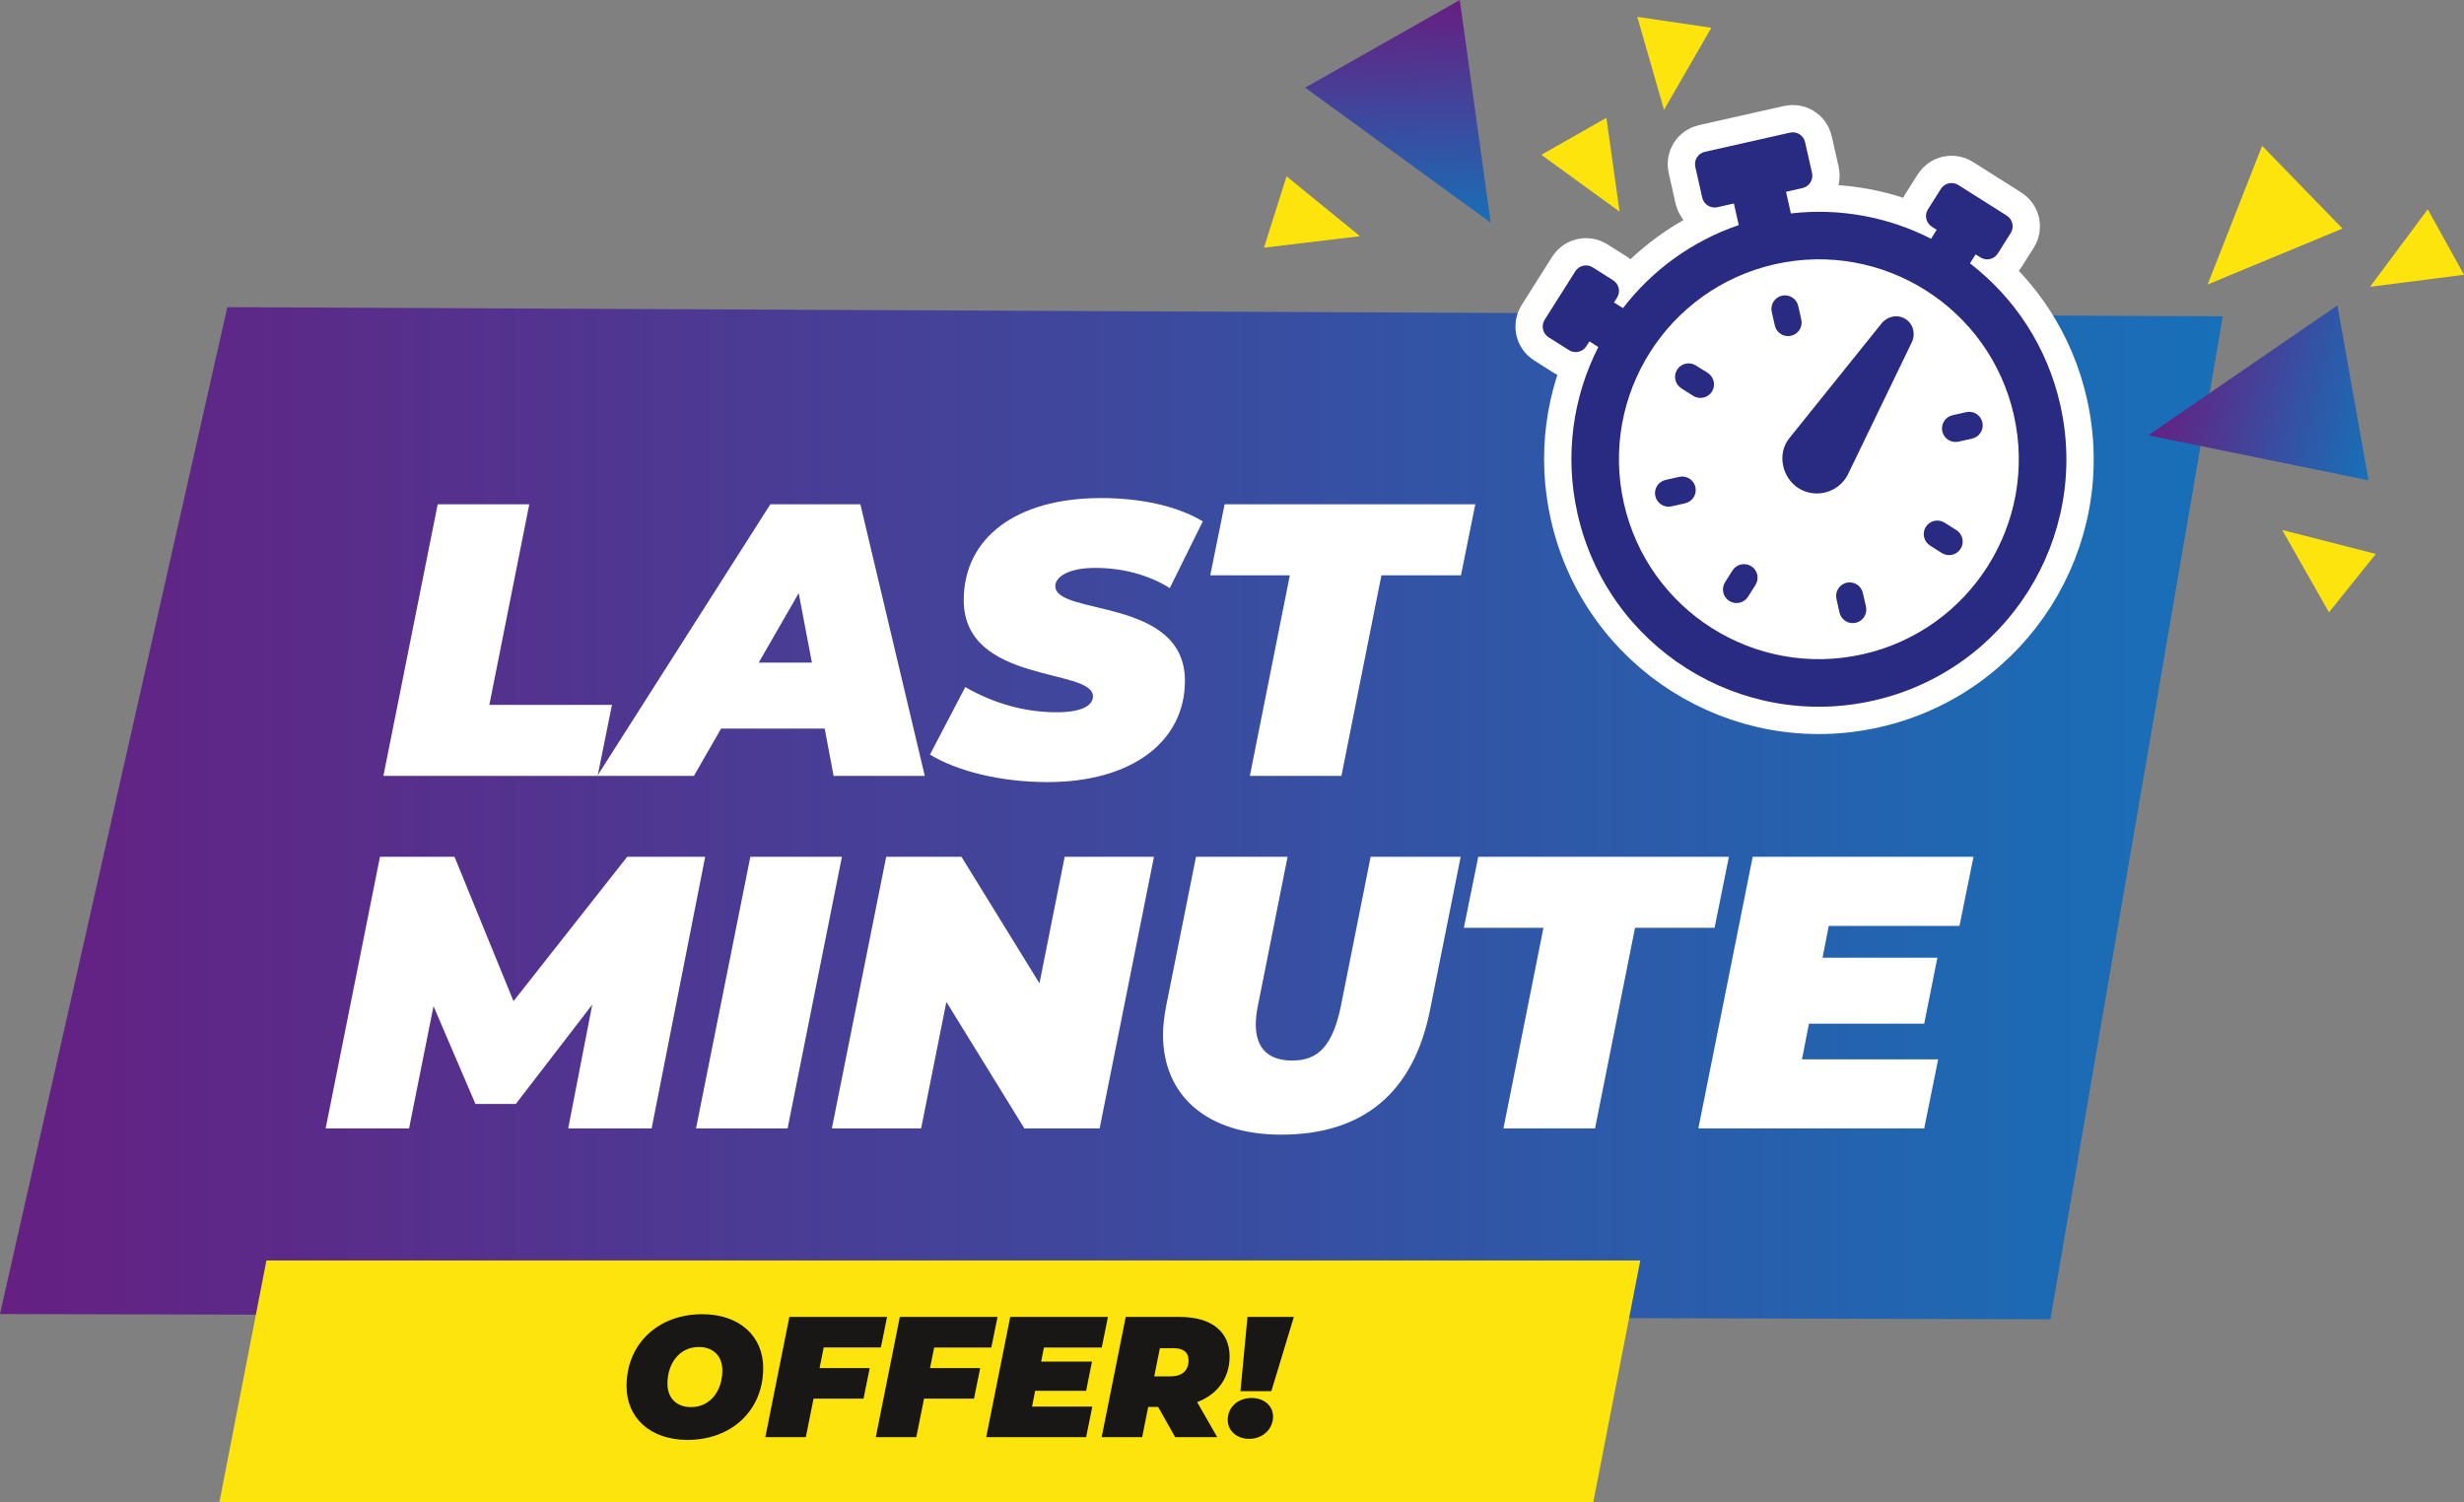
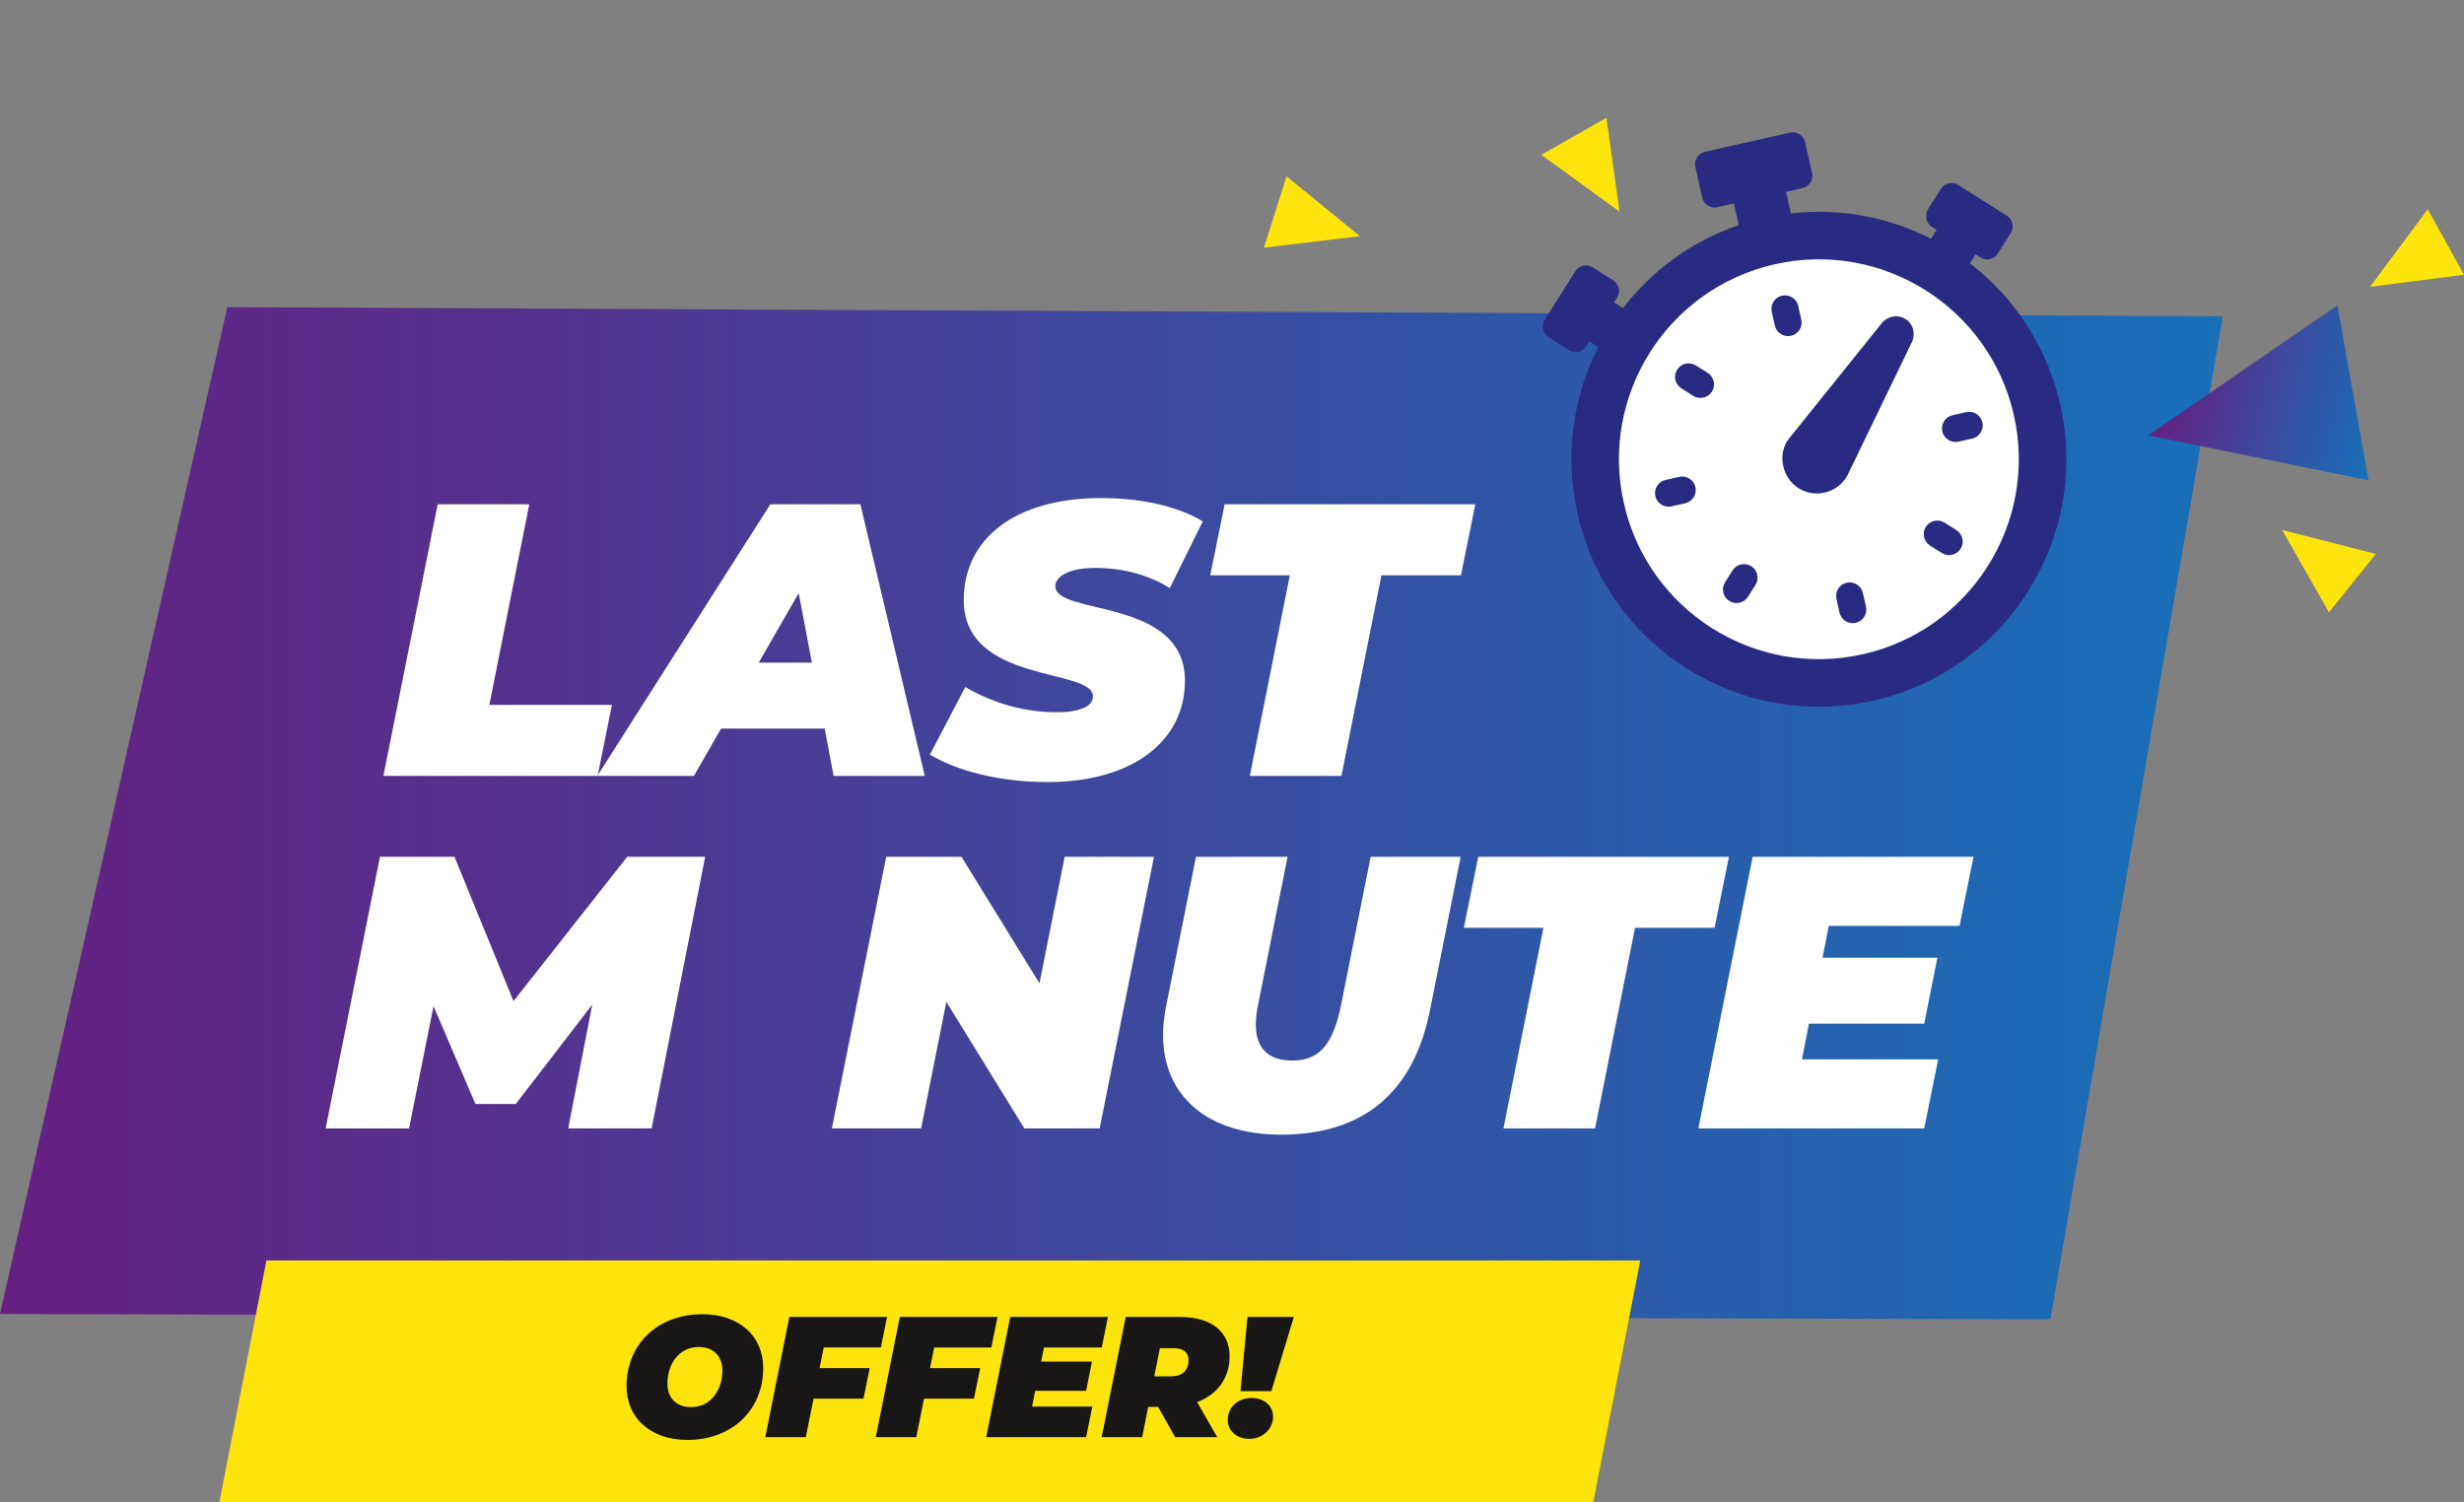
<svg xmlns="http://www.w3.org/2000/svg" version="1.1" id="Layer_1" x="0px" y="0px" width="90.2px" height="54.989px" viewBox="0 0 90.2 54.989" enable-background="new 0 0 90.2 54.989" xml:space="preserve">
  <rect x="0" y="0" width="90.2" height="54.989" fill="#808080" stroke="none" />
  <g>
    <linearGradient id="SVGID_1_" gradientUnits="userSpaceOnUse" x1="0" y1="29.77" x2="81.371" y2="29.77">
      <stop offset="0" style="stop-color:#652082" />
      <stop offset="1" style="stop-color:#1770B8" />
    </linearGradient>
    <polygon fill="url(#SVGID_1_)" points="75.06,48.296 0,48.104 8.322,11.245 81.371,11.579  " />
    <g>
      <g>
        <path fill="#FFFFFF" d="M16.023,18.46h3.353l-1.463,7.345h4.489l-0.525,2.6h-7.842L16.023,18.46z" />
        <path fill="#FFFFFF" d="M30.19,26.672h-3.793l-0.995,1.733h-3.537l6.335-9.944h3.296l2.358,9.944h-3.338L30.19,26.672z      M29.721,24.257l-0.483-2.543l-1.463,2.543H29.721z" />
        <path fill="#FFFFFF" d="M34.043,27.624l1.293-2.472c1.108,0.639,2.245,0.923,3.353,0.923c0.867,0,1.321-0.228,1.321-0.583     c0-1.051-4.73-0.44-4.73-3.523c0-2.259,1.89-3.736,5.029-3.736c1.477,0,2.798,0.298,3.722,0.853l-1.208,2.443     c-0.795-0.498-1.761-0.739-2.728-0.739c-0.979,0-1.463,0.327-1.463,0.667c0,1.094,4.745,0.398,4.745,3.466     c0,2.216-1.933,3.708-5.029,3.708C36.573,28.632,34.996,28.206,34.043,27.624z" />
        <path fill="#FFFFFF" d="M47.217,21.061h-2.913l0.526-2.6h9.177l-0.525,2.6H50.57l-1.464,7.344h-3.353L47.217,21.061z" />
      </g>
      <g>
        <path fill="#FFFFFF" d="M25.815,31.365l-1.96,9.944H20.8l0.881-4.532l-2.799,3.637h-1.478l-1.534-3.58l-0.895,4.475h-3.054     l1.989-9.944h2.728l2.16,5.285l4.162-5.285H25.815z" />
-         <path fill="#FFFFFF" d="M27.468,31.365h3.353l-1.989,9.944h-3.353L27.468,31.365z" />
        <path fill="#FFFFFF" d="M42.244,31.365l-1.989,9.944h-2.756l-2.855-4.631L33.72,41.31h-3.268l1.989-9.944h2.756l2.855,4.631     l0.923-4.631H42.244z" />
        <path fill="#FFFFFF" d="M42.575,37.886c0-0.341,0.043-0.682,0.113-1.051l1.094-5.469h3.353l-1.079,5.413     c-0.057,0.27-0.085,0.511-0.085,0.725c0,0.895,0.482,1.321,1.335,1.321c0.966,0,1.491-0.554,1.79-2.046l1.079-5.413h3.296     l-1.122,5.611c-0.597,2.983-2.4,4.561-5.455,4.561C44.194,41.537,42.575,40.116,42.575,37.886z" />
        <path fill="#FFFFFF" d="M56.501,33.965h-2.913l0.526-2.6h9.177l-0.525,2.6h-2.912L58.39,41.31h-3.353L56.501,33.965z" />
        <path fill="#FFFFFF" d="M66.946,33.894l-0.228,1.165h4.205l-0.483,2.415h-4.219l-0.256,1.307h4.986L70.44,41.31h-8.268     l1.989-9.944h8.083l-0.512,2.529H66.946z" />
      </g>
    </g>
    <polygon fill="#FEE40D" points="58.326,54.989 8.032,54.989 9.753,46.145 60.046,46.145  " />
    <g>
      <path fill="#181716" d="M22.936,50.745c0-1.553,1.157-2.634,2.772-2.634c1.37,0,2.231,0.811,2.231,1.968    c0,1.553-1.156,2.634-2.772,2.634C23.797,52.712,22.936,51.901,22.936,50.745z M26.444,50.167c0-0.509-0.32-0.855-0.861-0.855    c-0.729,0-1.15,0.622-1.15,1.345c0,0.509,0.321,0.855,0.861,0.855C26.023,51.512,26.444,50.889,26.444,50.167z" />
      <path fill="#181716" d="M30.153,49.33l-0.151,0.754h1.836l-0.227,1.119h-1.829l-0.283,1.408h-1.483l0.88-4.401h3.577l-0.227,1.119    H30.153z" />
      <path fill="#181716" d="M34.197,49.33l-0.151,0.754h1.836l-0.227,1.119h-1.829l-0.283,1.408h-1.483l0.88-4.401h3.577L36.29,49.33    H34.197z" />
      <path fill="#181716" d="M38.215,49.33l-0.101,0.516h1.86l-0.214,1.069h-1.866l-0.113,0.578h2.206l-0.227,1.119h-3.658l0.88-4.401    h3.577l-0.227,1.119H38.215z" />
      <path fill="#181716" d="M43.824,51.329l0.735,1.283h-1.54l-0.622-1.106h-0.365l-0.22,1.106h-1.483l0.88-4.401h1.975    c1.162,0,1.829,0.535,1.829,1.446C45.012,50.443,44.572,51.046,43.824,51.329z M42.957,49.355h-0.497l-0.207,1.031h0.609    c0.409,0,0.647-0.213,0.647-0.584C43.509,49.487,43.295,49.355,42.957,49.355z" />
      <path fill="#181716" d="M44.943,51.983c0-0.472,0.378-0.805,0.874-0.805c0.466,0,0.786,0.295,0.786,0.679    c0,0.459-0.377,0.817-0.874,0.817C45.264,52.675,44.943,52.367,44.943,51.983z M45.667,48.211h1.697l-0.823,2.716h-1.132    L45.667,48.211z" />
    </g>
    <g>
      <linearGradient id="SVGID_2_" gradientUnits="userSpaceOnUse" x1="86.968" y1="55.717" x2="95.192" y2="55.717" gradientTransform="matrix(0.969 0.245 -0.245 0.969 8.785 -62.488)">
        <stop offset="0" style="stop-color:#652082" />
        <stop offset="1" style="stop-color:#1770B8" />
      </linearGradient>
      <polygon fill="url(#SVGID_2_)" points="78.64,15.936 85.566,11.18 86.706,17.584   " />
-       <polygon fill="#FEE40D" points="80.815,10.414 82.81,5.338 85.751,8.367   " />
      <polygon fill="#FEE40D" points="83.545,19.402 86.973,20.279 85.257,22.416   " />
      <polygon fill="#FEE40D" points="86.761,10.5 88.873,7.661 90.2,10.058   " />
    </g>
    <g>
      <linearGradient id="SVGID_3_" gradientUnits="userSpaceOnUse" x1="192.413" y1="110.243" x2="200.598" y2="110.243" gradientTransform="matrix(0.032 1 -1 0.032 155.105 -195.724)">
        <stop offset="0" style="stop-color:#652082" />
        <stop offset="1" style="stop-color:#1770B8" />
      </linearGradient>
-       <polygon fill="url(#SVGID_3_)" points="54.571,8.153 47.779,3.209 53.438,0   " />
      <polygon fill="#FEE40D" points="59.287,7.747 56.423,5.667 58.806,4.313   " />
      <polygon fill="#FEE40D" points="49.784,8.646 46.27,9.067 47.097,6.455   " />
-       <polygon fill="#FEE40D" points="60.914,4.02 59.937,0.618 62.647,1.016   " />
    </g>
    <g>
      <circle fill="#FFFFFF" cx="66.695" cy="16.854" r="8.358" />
      <g>
-         <path fill="none" stroke="#FFFFFF" stroke-width="2" d="M65.559,7.813c1.813-0.209,3.589,0.14,5.131,0.927l0.207-0.327     L70.72,8.299c-0.215-0.134-0.28-0.422-0.145-0.633l0.475-0.751c0.135-0.214,0.42-0.279,0.636-0.144l1.779,1.125     c0.214,0.136,0.276,0.421,0.143,0.634l-0.475,0.75C73,9.495,72.712,9.56,72.5,9.424l-0.178-0.111L72.115,9.64     c1.614,1.244,2.823,3.036,3.306,5.181c1.101,4.881-1.966,9.729-6.844,10.828c-4.881,1.1-9.731-1.964-10.829-6.846     c-0.483-2.143-0.163-4.281,0.762-6.098l-0.326-0.207l-0.112,0.177c-0.136,0.214-0.422,0.279-0.635,0.144l-0.751-0.475     c-0.212-0.135-0.275-0.42-0.143-0.634l1.126-1.781c0.135-0.212,0.422-0.278,0.635-0.142l0.749,0.474     c0.214,0.133,0.278,0.42,0.143,0.633l-0.111,0.179l0.329,0.206c1.055-1.371,2.509-2.449,4.236-3.039l-0.177-0.79l-0.606,0.136     c-0.248,0.055-0.495-0.102-0.552-0.348L62.06,6.108c-0.055-0.248,0.1-0.495,0.349-0.55l3.12-0.703     c0.248-0.056,0.493,0.1,0.549,0.347l0.256,1.132c0.056,0.247-0.1,0.495-0.348,0.55l-0.604,0.137L65.559,7.813L65.559,7.813z      M64.972,11.918l-0.113-0.5c-0.061-0.266,0.108-0.534,0.375-0.594c0.266-0.059,0.535,0.109,0.594,0.375l0.112,0.501     c0.061,0.266-0.108,0.532-0.375,0.592C65.298,12.354,65.032,12.184,64.972,11.918L64.972,11.918z M61.983,14.492l-0.432-0.275     c-0.232-0.146-0.302-0.453-0.156-0.684c0.146-0.232,0.453-0.301,0.685-0.155l0.436,0.273c0.229,0.147,0.299,0.455,0.154,0.685     C62.523,14.567,62.213,14.637,61.983,14.492L61.983,14.492z M61.69,18.424l-0.502,0.113c-0.266,0.06-0.531-0.11-0.592-0.376     c-0.059-0.266,0.106-0.531,0.377-0.592l0.497-0.112c0.266-0.061,0.535,0.107,0.594,0.373     C62.125,18.097,61.956,18.364,61.69,18.424L61.69,18.424z M64.264,21.413l-0.274,0.433c-0.147,0.232-0.455,0.301-0.687,0.154     c-0.229-0.145-0.3-0.453-0.154-0.684l0.274-0.434c0.146-0.23,0.455-0.3,0.686-0.154C64.34,20.873,64.409,21.183,64.264,21.413     L64.264,21.413z M71.184,19.133l0.434,0.273c0.23,0.146,0.301,0.455,0.153,0.685c-0.146,0.232-0.453,0.302-0.686,0.155     l-0.432-0.274c-0.231-0.146-0.3-0.455-0.154-0.685C70.645,19.057,70.954,18.988,71.184,19.133L71.184,19.133z M68.194,21.707     l0.114,0.5c0.061,0.267-0.109,0.533-0.375,0.593c-0.268,0.062-0.534-0.108-0.594-0.374l-0.111-0.5     c-0.063-0.266,0.108-0.534,0.374-0.594C67.869,21.272,68.135,21.44,68.194,21.707L68.194,21.707z M71.478,15.201l0.5-0.113     c0.265-0.061,0.531,0.108,0.592,0.375c0.06,0.266-0.109,0.533-0.374,0.593l-0.5,0.112c-0.267,0.06-0.534-0.108-0.594-0.375     C71.042,15.528,71.209,15.261,71.478,15.201L71.478,15.201z M65.837,17.871c0.621,0.392,1.452,0.169,1.795-0.473l2.352-4.863     c0.148-0.304,0.061-0.673-0.229-0.856c-0.291-0.183-0.662-0.104-0.873,0.157l-3.384,4.211     C65.042,16.615,65.239,17.493,65.837,17.871L65.837,17.871z M64.975,9.673c3.942-0.887,7.858,1.589,8.748,5.529     c0.887,3.943-1.589,7.861-5.529,8.749c-3.944,0.888-7.861-1.588-8.749-5.53C58.557,14.479,61.033,10.563,64.975,9.673     L64.975,9.673z" />
        <path fill-rule="evenodd" clip-rule="evenodd" fill="#292B82" d="M65.559,7.813c1.813-0.209,3.589,0.14,5.131,0.927l0.207-0.327     L70.72,8.299c-0.215-0.134-0.28-0.422-0.145-0.633l0.475-0.751c0.135-0.214,0.42-0.279,0.636-0.144l1.779,1.125     c0.214,0.136,0.276,0.421,0.143,0.634l-0.475,0.75C73,9.495,72.712,9.56,72.5,9.424l-0.178-0.111L72.115,9.64     c1.614,1.244,2.823,3.036,3.306,5.181c1.101,4.881-1.966,9.729-6.844,10.828c-4.881,1.1-9.731-1.964-10.829-6.846     c-0.483-2.143-0.163-4.281,0.762-6.098l-0.326-0.207l-0.112,0.177c-0.136,0.214-0.422,0.279-0.635,0.144l-0.751-0.475     c-0.212-0.135-0.275-0.42-0.143-0.634l1.126-1.781c0.135-0.212,0.422-0.278,0.635-0.142l0.749,0.474     c0.214,0.133,0.278,0.42,0.143,0.633l-0.111,0.179l0.329,0.206c1.055-1.371,2.509-2.449,4.236-3.039l-0.177-0.79l-0.606,0.136     c-0.248,0.055-0.495-0.102-0.552-0.348L62.06,6.108c-0.055-0.248,0.1-0.495,0.349-0.55l3.12-0.703     c0.248-0.056,0.493,0.1,0.549,0.347l0.256,1.132c0.056,0.247-0.1,0.495-0.348,0.55l-0.604,0.137L65.559,7.813L65.559,7.813z      M64.972,11.918l-0.113-0.5c-0.061-0.266,0.108-0.534,0.375-0.594c0.266-0.059,0.535,0.109,0.594,0.375l0.112,0.501     c0.061,0.266-0.108,0.532-0.375,0.592C65.298,12.354,65.032,12.184,64.972,11.918L64.972,11.918z M61.983,14.492l-0.432-0.275     c-0.232-0.146-0.302-0.453-0.156-0.684c0.146-0.232,0.453-0.301,0.685-0.155l0.436,0.273c0.229,0.147,0.299,0.455,0.154,0.685     C62.523,14.567,62.213,14.637,61.983,14.492L61.983,14.492z M61.69,18.424l-0.502,0.113c-0.266,0.06-0.531-0.11-0.592-0.376     c-0.059-0.266,0.106-0.531,0.377-0.592l0.497-0.112c0.266-0.061,0.535,0.107,0.594,0.373     C62.125,18.097,61.956,18.364,61.69,18.424L61.69,18.424z M64.264,21.413l-0.274,0.433c-0.147,0.232-0.455,0.301-0.687,0.154     c-0.229-0.145-0.3-0.453-0.154-0.684l0.274-0.434c0.146-0.23,0.455-0.3,0.686-0.154C64.34,20.873,64.409,21.183,64.264,21.413     L64.264,21.413z M71.184,19.133l0.434,0.273c0.23,0.146,0.301,0.455,0.153,0.685c-0.146,0.232-0.453,0.302-0.686,0.155     l-0.432-0.274c-0.231-0.146-0.3-0.455-0.154-0.685C70.645,19.057,70.954,18.988,71.184,19.133L71.184,19.133z M68.194,21.707     l0.114,0.5c0.061,0.267-0.109,0.533-0.375,0.593c-0.268,0.062-0.534-0.108-0.594-0.374l-0.111-0.5     c-0.063-0.266,0.108-0.534,0.374-0.594C67.869,21.272,68.135,21.44,68.194,21.707L68.194,21.707z M71.478,15.201l0.5-0.113     c0.265-0.061,0.531,0.108,0.592,0.375c0.06,0.266-0.109,0.533-0.374,0.593l-0.5,0.112c-0.267,0.06-0.534-0.108-0.594-0.375     C71.042,15.528,71.209,15.261,71.478,15.201L71.478,15.201z M65.837,17.871c0.621,0.392,1.452,0.169,1.795-0.473l2.352-4.863     c0.148-0.304,0.061-0.673-0.229-0.856c-0.291-0.183-0.662-0.104-0.873,0.157l-3.384,4.211     C65.042,16.615,65.239,17.493,65.837,17.871L65.837,17.871z M64.975,9.673c3.942-0.887,7.858,1.589,8.748,5.529     c0.887,3.943-1.589,7.861-5.529,8.749c-3.944,0.888-7.861-1.588-8.749-5.53C58.557,14.479,61.033,10.563,64.975,9.673     L64.975,9.673z" />
      </g>
    </g>
  </g>
</svg>